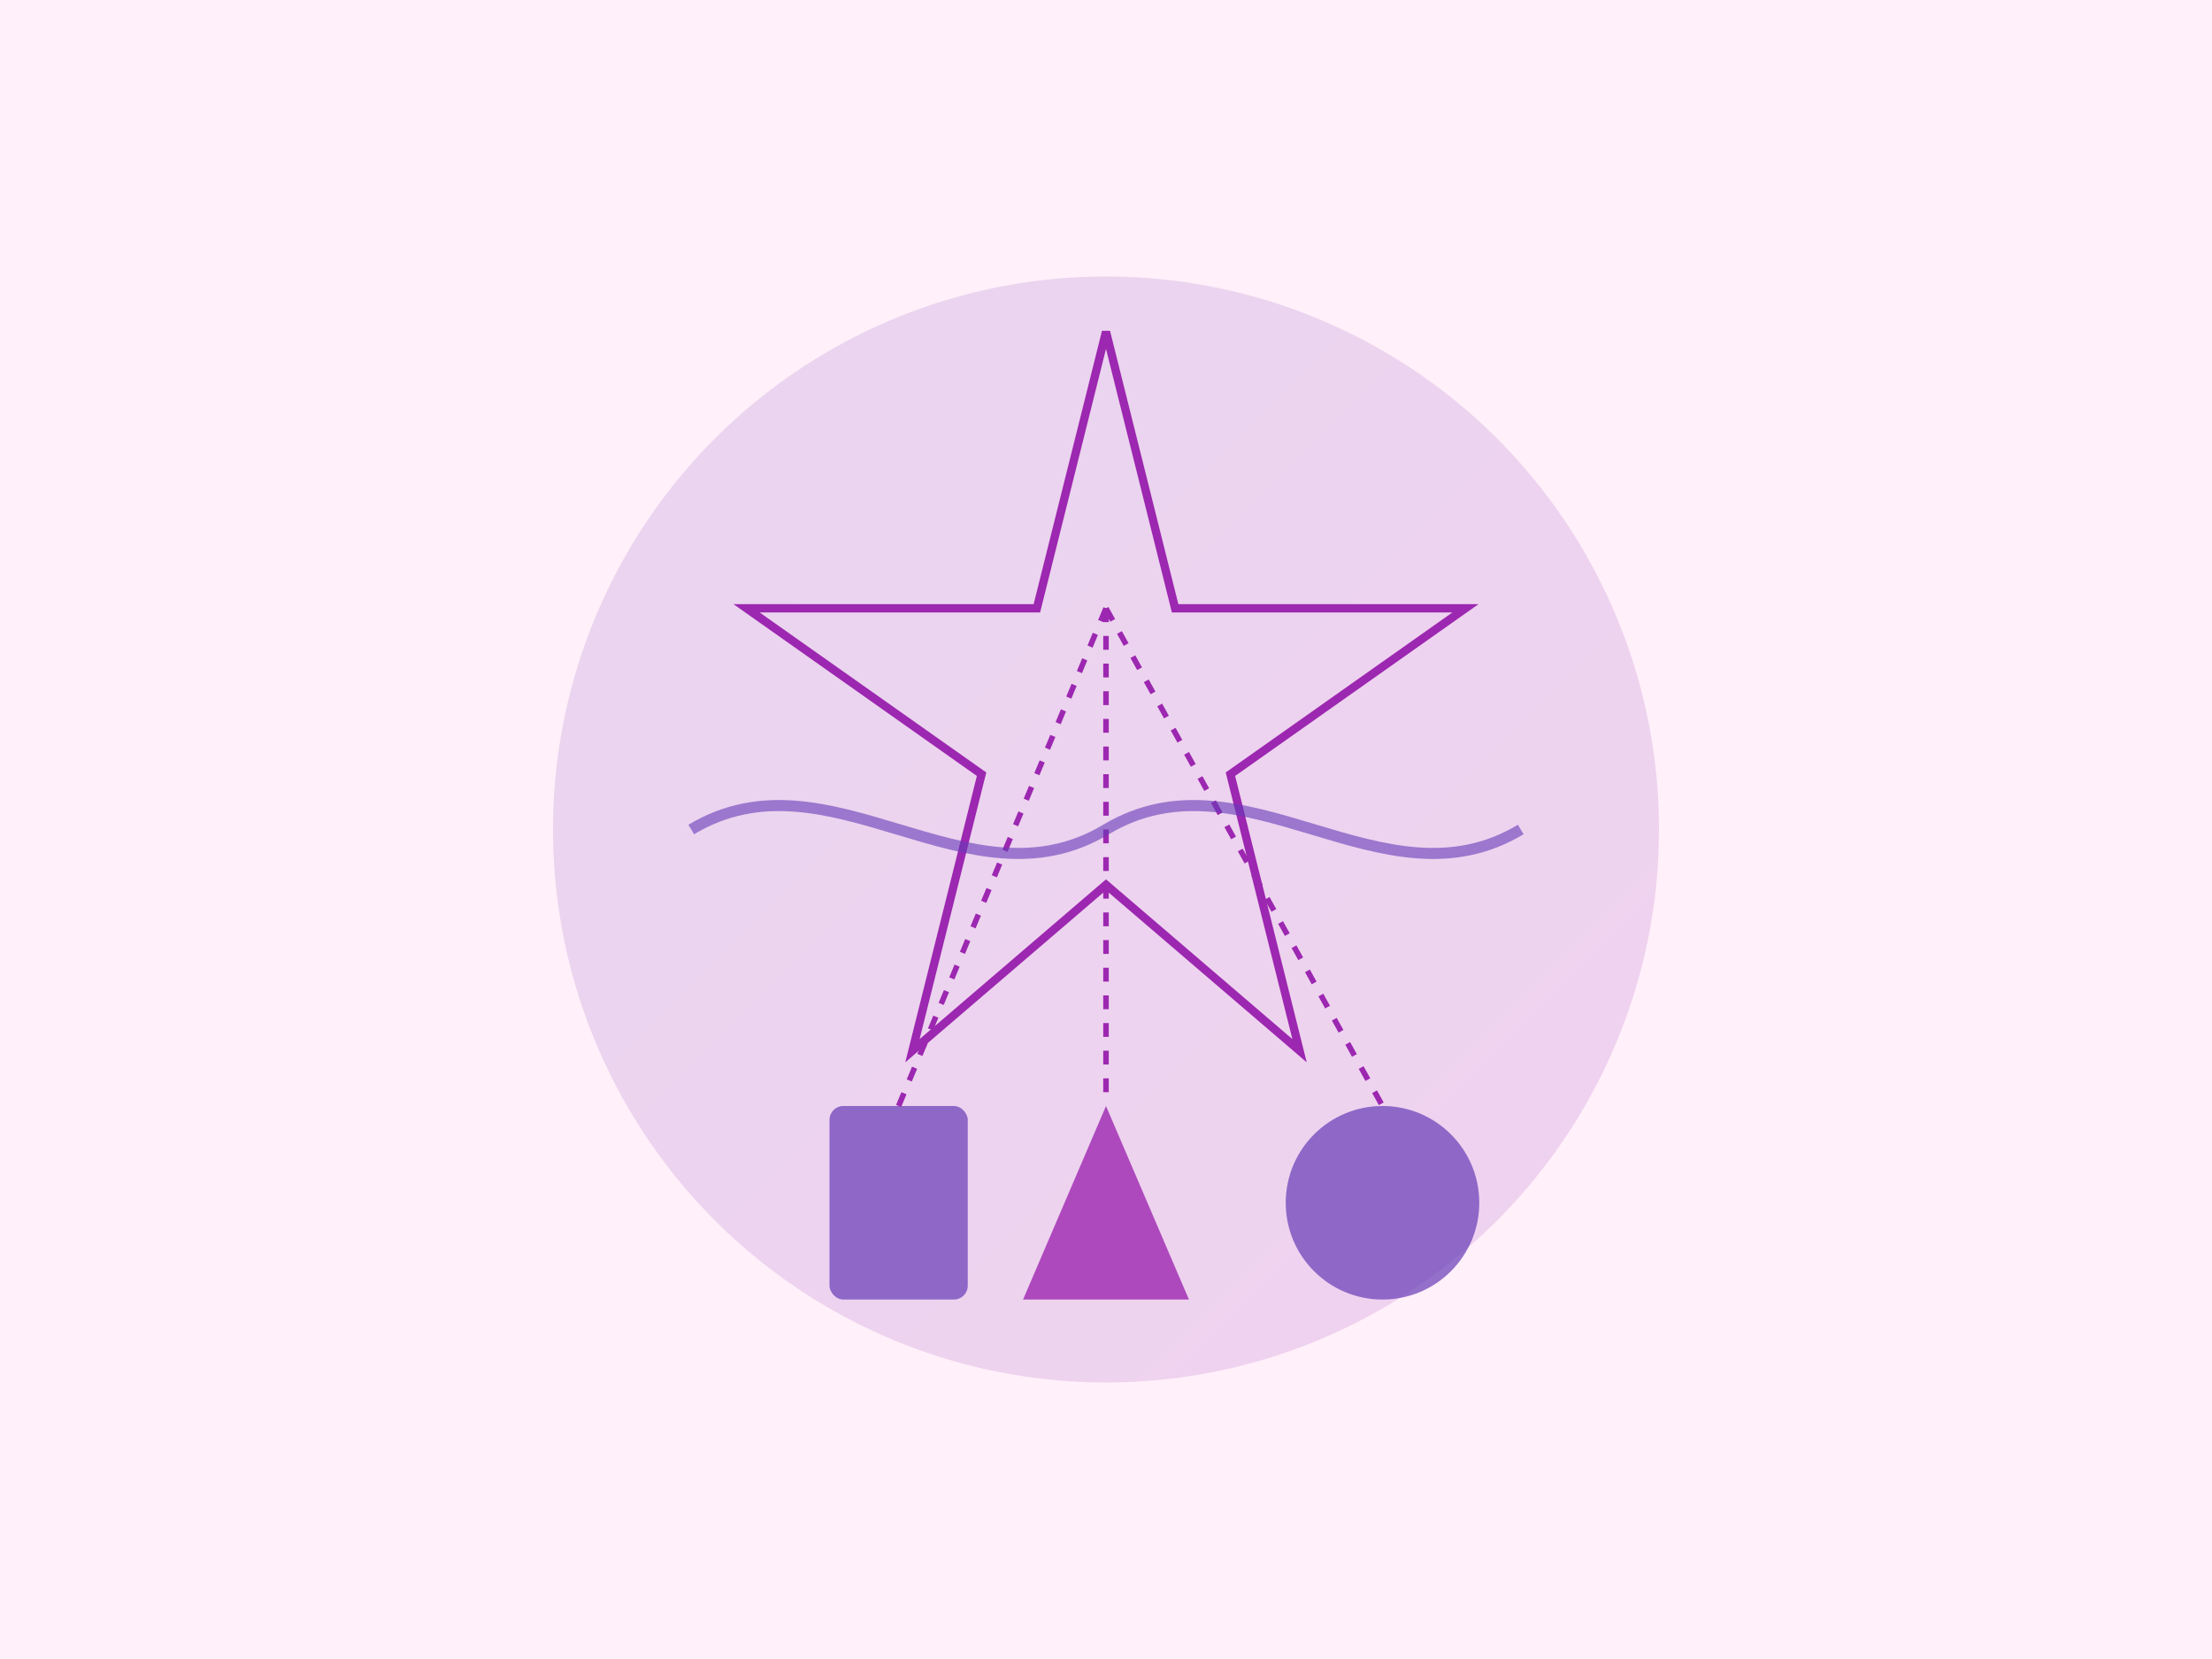
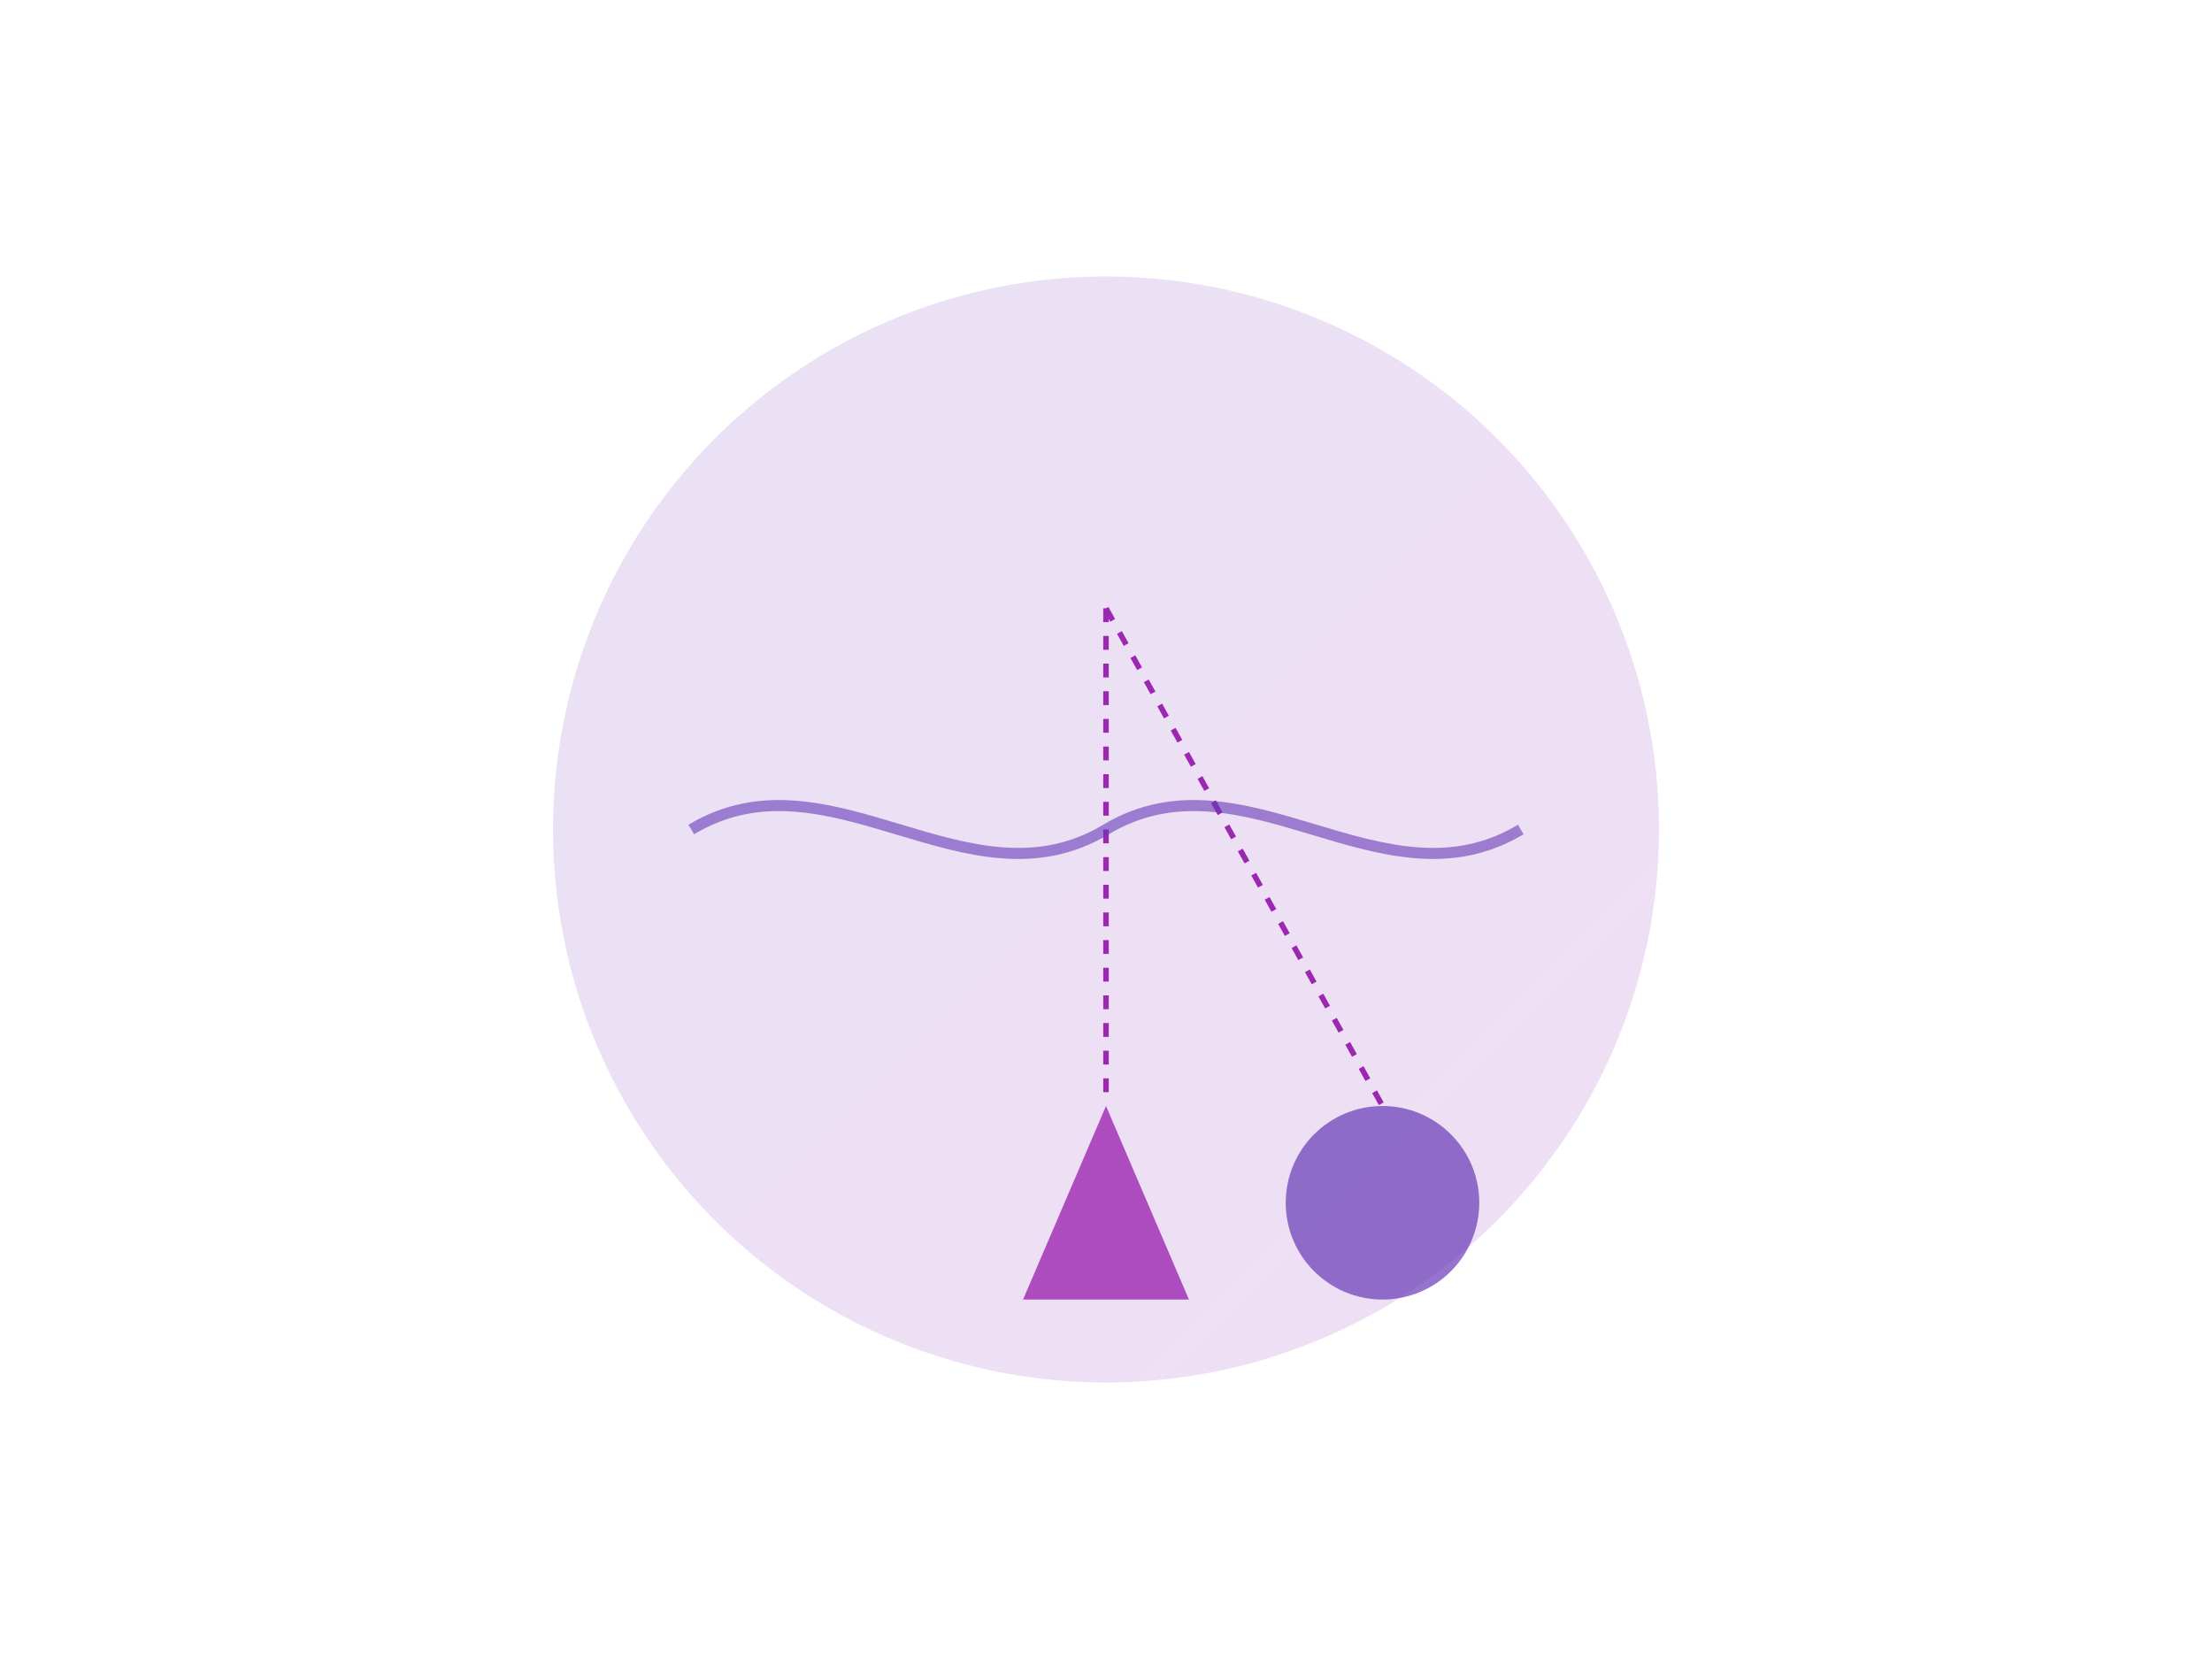
<svg xmlns="http://www.w3.org/2000/svg" width="800" height="600" viewBox="0 0 800 600">
  <defs>
    <linearGradient id="remediesGradient" x1="0%" y1="0%" x2="100%" y2="100%">
      <stop offset="0%" style="stop-color:#673ab7;stop-opacity:0.15" />
      <stop offset="100%" style="stop-color:#9c27b0;stop-opacity:0.15" />
    </linearGradient>
  </defs>
-   <rect width="100%" height="100%" fill="#fff0f9" />
  <circle cx="400" cy="300" r="200" fill="url(#remediesGradient)" />
-   <polygon points="400,120 425,220 530,220 445,280 470,380 400,320 330,380 355,280 270,220 375,220" fill="none" stroke="#9c27b0" stroke-width="3" />
-   <rect x="300" y="400" width="50" height="70" rx="5" fill="#673ab7" opacity="0.7" />
  <polygon points="400,400 430,470 370,470" fill="#9c27b0" opacity="0.8" />
  <circle cx="500" cy="435" r="35" fill="#673ab7" opacity="0.7" />
-   <path d="M400 220 L 325 400" stroke="#9c27b0" stroke-width="2" stroke-dasharray="5,5" />
  <path d="M400 220 L 400 400" stroke="#9c27b0" stroke-width="2" stroke-dasharray="5,5" />
  <path d="M400 220 L 500 400" stroke="#9c27b0" stroke-width="2" stroke-dasharray="5,5" />
  <path d="M250 300 C 300 270, 350 330, 400 300 C 450 270, 500 330, 550 300" fill="none" stroke="#673ab7" stroke-width="4" opacity="0.6" />
</svg>